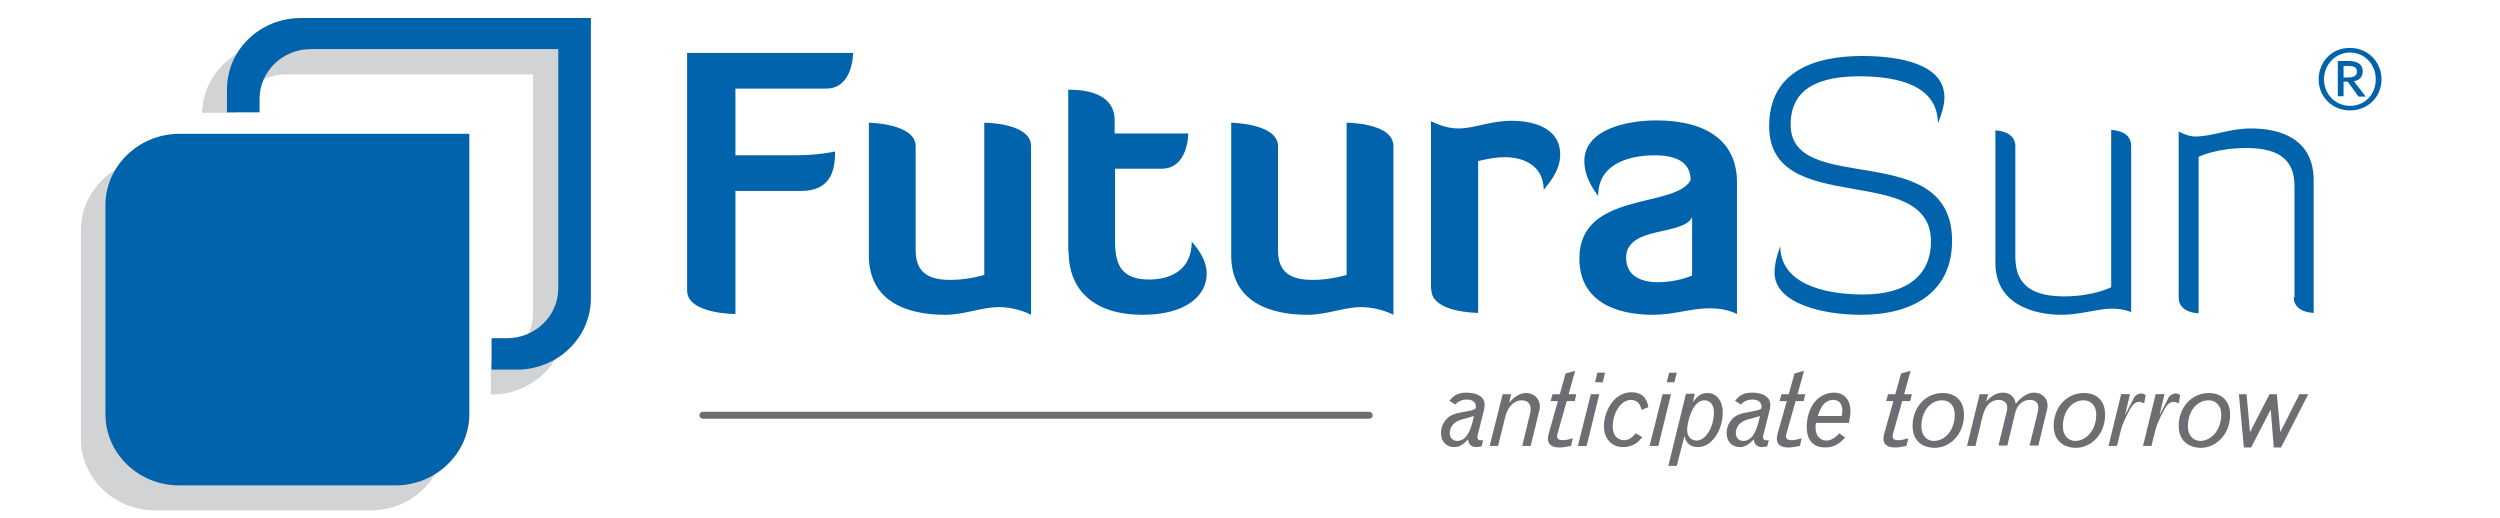
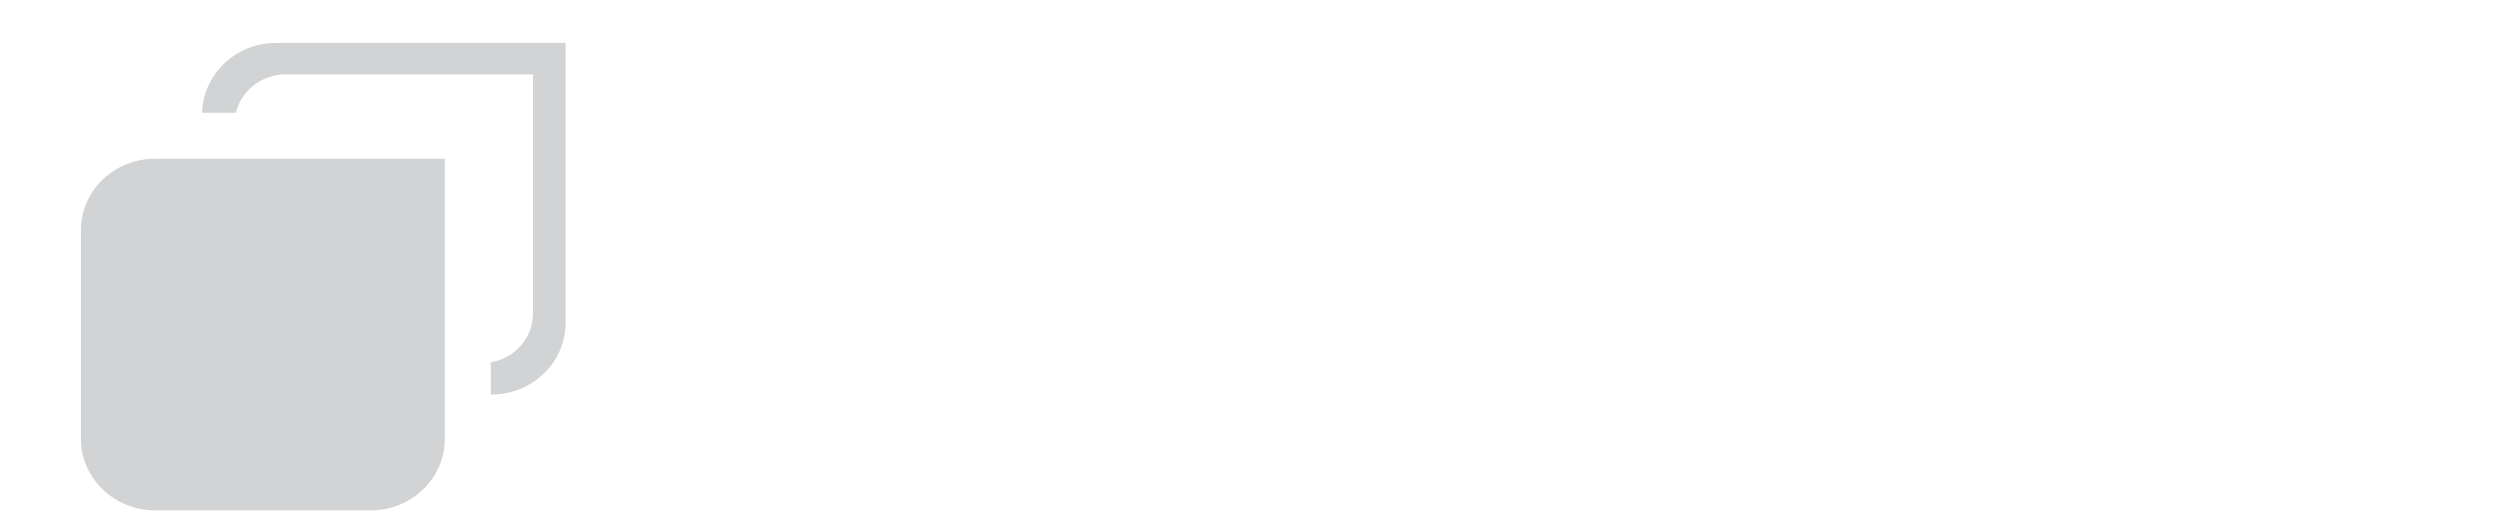
<svg xmlns="http://www.w3.org/2000/svg" version="1.2" viewBox="0 0 652 135" width="652" height="135">
  <style>.a{fill:#d1d3d4}.b{fill:#6d6e71}.c{fill:#0063ac}</style>
  <path class="a" d="m96.7 133.1h-56.3c-10.6 0-19.3-8.4-19.3-18.6v-54.5c0-10.3 8.7-18.6 19.3-18.6h75.6v73.1c0 10.3-8.7 18.6-19.3 18.6zm-24.7-121.9c-10.5 0-19 8.1-19.3 18.2h8.8c1.4-5.7 6.7-10 13-10h64.5v62.4c0 6.3-4.7 11.6-11 12.7v8.4h0.2c10.6 0 19.3-8.4 19.3-18.6v-73.1z" />
-   <path class="b" d="m378 104.5c0.9-1 1.8-2.1 4.4-2.1 3 0 4.8 1.2 4.8 3.2 0 0.4-0.1 0.7-0.1 1l-1.7 6.8c-0.1 0.2-0.1 0.4-0.1 0.6 0 0.8 0.6 0.9 1.5 0.8l-0.4 1.6c-0.6 0.1-1 0.2-1.3 0.2-1.4 0-2.1-0.7-2.2-2-1.5 1.5-2.4 2-3.6 2-2.1 0-3.5-1.4-3.5-3.7 0-1.8 1-3.5 2.4-4.4 0.8-0.5 1.9-0.8 3.7-1.1 1.6-0.3 1.9-0.3 2.9-0.8 0.1-0.3 0.1-0.5 0.1-0.6 0-1.1-0.9-1.8-2.3-1.8-1.3 0-2.2 0.4-3.1 1.3zm4 4.7c-0.8 0.2-0.9 0.2-1.4 0.4-1.7 0.7-2.5 1.9-2.5 3.4 0 1.1 0.8 2 1.9 2 2.9 0 3.8-3.8 4.4-6.5-1 0.3-1.3 0.4-2.4 0.7zm12.1-6.4h-2.2l-3.4 13.5h2.2l1.9-7.7c0.7-2.6 2.3-4.2 4.2-4.2 1.5 0 2.4 0.8 2.4 2.2 0 0.3 0 0.7-0.1 1l-2.1 8.7h2.2l2.2-9c0.1-0.4 0.2-0.8 0.2-1.2 0-2.1-1.5-3.6-3.6-3.6-2 0-3.4 1.4-4.4 2.5zm12.7 0h-1.9l-0.5 1.8h1.9l-2.4 8.5c-0.1 0.4-0.2 0.9-0.2 1.3 0 1.5 1 2.3 3 2.3 0.8 0 1.4-0.1 2.4-0.3l0.6-0.1 0.5-2c-1 0.3-1.9 0.5-2.6 0.5-1 0-1.5-0.3-1.5-1 0-0.2 0-0.4 0.1-0.7l2.4-8.5h2.1l0.4-1.8h-2l1.7-6.1-2.5 0.7zm8.1 0h2.2l-3.3 13.5h-2.3zm1.7-5.6h2l-0.6 2.5h-2zm10 15.8q-1.4 1.8-3 1.8c-1.8 0-3-1.3-3-3.5 0-3.7 2.2-7 4.7-7 1.5 0 2.5 0.9 2.8 2.6l1.8-0.7c-0.4-2.6-1.9-3.9-4.4-3.9-4.8 0-7.2 5.3-7.2 8.8 0 3.3 2 5.5 5 5.5 2.9 0 4.3-1.7 5-2.6zm7-10.2h2.2l-3.3 13.5h-2.3zm1.7-5.6h2l-0.6 2.5h-2zm6.2 7.7c1.3-1.8 2.3-2.4 3.8-2.4 2.4 0 4 2.1 4 5 0 4.9-3 9.1-6.4 9.1-2.8 0-3.3-1.8-3.6-2.9l-2 7.8h-2.2l4.6-18.8h2.3zm5.5 2.6c0-1.9-1-3.1-2.5-3.1-3.2 0-4.5 6-4.5 7.7 0 1.7 1 2.8 2.5 2.8 2.3 0 4.5-3.5 4.5-7.4zm5.5-3c0.9-1 1.8-2.1 4.4-2.1 3 0 4.8 1.2 4.8 3.2 0 0.4-0.1 0.7-0.1 1l-1.7 6.8c-0.1 0.2-0.1 0.4-0.1 0.6 0 0.8 0.6 0.9 1.5 0.8l-0.4 1.6c-0.6 0.1-1 0.2-1.3 0.2-1.4 0-2.1-0.7-2.2-2-1.5 1.5-2.4 2-3.6 2-2.1 0-3.5-1.4-3.5-3.7 0-1.8 1-3.5 2.4-4.4 0.8-0.5 1.9-0.8 3.7-1.1 1.6-0.3 1.9-0.3 2.9-0.8 0.1-0.3 0.1-0.5 0.1-0.6 0-1.1-0.9-1.8-2.3-1.8-1.3 0-2.2 0.4-3.1 1.3zm4.1 4.7c-0.8 0.2-0.9 0.2-1.4 0.4-1.7 0.7-2.5 1.9-2.5 3.4 0 1.1 0.8 2 1.9 2 2.9 0 3.8-3.8 4.4-6.5-1 0.3-1.3 0.4-2.4 0.7zm9.9-6.4h-1.9l-0.5 1.8h1.9l-2.4 8.5c-0.1 0.4-0.2 0.9-0.2 1.3 0 1.5 1 2.3 3 2.3 0.8 0 1.4-0.1 2.4-0.3l0.6-0.1 0.5-2c-1 0.3-1.9 0.5-2.6 0.5-1 0-1.5-0.3-1.5-1 0-0.2 0-0.4 0.1-0.7l2.4-8.5h2.1l0.4-1.8h-2l1.7-6.1-2.5 0.7zm14.7 11.3c-0.8 0.9-2.3 2.6-5.2 2.6-3.1 0-4.8-1.9-4.8-5.3 0-5.3 3-9 7.2-9 2.5 0 4.2 1.9 4.2 4.7 0 1-0.1 1.6-0.4 3.2h-8.6c-0.1 0.3-0.1 0.7-0.1 1.3 0 2 1.2 3.3 2.8 3.3 1.2 0 2.3-0.7 3.4-1.9zm-0.9-5.6c0.1-0.6 0.2-1 0.2-1.4 0-1.8-0.9-2.8-2.4-2.8-0.8 0-2.9 0.2-4 4.2zm14-5.7h-1.9l-0.5 1.8h1.9l-2.4 8.5c-0.1 0.4-0.2 0.9-0.2 1.3 0 1.5 1 2.3 3 2.3 0.8 0 1.4-0.1 2.4-0.3l0.6-0.1 0.5-2c-1 0.3-1.9 0.5-2.6 0.5-1 0-1.5-0.3-1.5-1 0-0.2 0-0.4 0.1-0.7l2.4-8.5h2.1l0.4-1.8h-2l1.7-6.1-2.5 0.7zm4.5 8.3c0-4.9 3.4-8.6 7.9-8.6 3.4 0 5.6 2.2 5.5 5.8 0 4.7-3.4 8.5-7.7 8.5-3.6-0.1-5.7-2.2-5.7-5.7zm11-3c0-2.2-1.3-3.7-3.3-3.7-3.1 0-5.4 2.9-5.4 6.8 0 2.3 1.3 3.8 3.3 3.8 3.1-0.1 5.4-3 5.4-6.9zm8.7-5.3h-2.2l-3.3 13.5h2.2l1.9-7.9c0.7-2.6 2.1-4.1 4.1-4.1 1.5 0 2.3 0.8 2.3 2 0 0.3 0 0.5-0.1 0.8l-2.2 9.1h2.3l2-8.3c0.5-2.3 2-3.6 3.9-3.6 1.4 0 2.2 0.7 2.2 2 0 0.4-0.1 0.7-0.1 1l-2.2 8.9h2.3l2.3-9.5c0.1-0.3 0.1-0.7 0.1-1 0-1.9-1.5-3.3-3.5-3.3-2.4 0-4.2 2.2-4.8 2.9-0.3-1.9-1.5-2.9-3.4-2.9-2.1 0-3.5 1.5-4.3 2.3zm17.1 8.3c0-4.9 3.4-8.6 7.9-8.6 3.5 0 5.6 2.2 5.5 5.8 0 4.7-3.4 8.5-7.7 8.5-3.5-0.1-5.7-2.2-5.7-5.7zm11.1-3c0-2.2-1.3-3.7-3.3-3.7-3.1 0-5.4 2.9-5.4 6.8 0 2.3 1.3 3.8 3.3 3.8 3-0.1 5.4-3 5.4-6.9zm3.2 8.2h2.2l1.1-4.4c0.3-1.1 1.1-3 2-4.6 0.9-1.8 1.7-2.5 2.7-2.5 0.4 0 0.6 0.1 1.3 0.4l0.4-2.2c-0.6-0.3-0.9-0.4-1.2-0.4-0.4 0-1.4 0.3-1.9 1.2l-2.3 4.5 1.3-5.5h-2.3zm9 0h2.2l1.1-4.4c0.3-1.1 1.1-3 2-4.6 0.9-1.8 1.7-2.5 2.7-2.5 0.4 0 0.6 0.1 1.3 0.4l0.4-2.2c-0.6-0.3-0.9-0.4-1.2-0.4-0.4 0-1.4 0.3-1.9 1.2l-2.3 4.5 1.3-5.5h-2.3zm9.3-5.2c0-4.9 3.4-8.6 7.9-8.6 3.4 0 5.6 2.2 5.5 5.8 0 4.7-3.4 8.5-7.7 8.5-3.5-0.1-5.7-2.2-5.7-5.7zm11.1-3c0-2.2-1.3-3.7-3.3-3.7-3.1 0-5.4 2.9-5.4 6.8 0 2.3 1.3 3.8 3.3 3.8 3-0.1 5.4-3 5.4-6.9zm5.9 8.6h1.9l5.1-9.9 0.8 9.9h1.9l7.1-13.9h-2.3l-5 9.9-0.9-9.9h-1.9l-5.1 9.9-0.9-9.9h-2zm-228.1-7.5c0.5 0 0.9-0.4 0.9-0.9 0-0.5-0.4-0.9-0.9-0.9h-173.8c-0.5 0-0.9 0.4-0.9 0.9 0 0.5 0.4 0.9 0.9 0.9z" />
-   <path class="c" d="m154.1 4.7v73.1c0 10.3-8.7 18.6-19.3 18.6h-6.6v-8.2h4c7.4 0 13.4-5.8 13.4-13v-62.4h-64.5c-7.4 0-13.4 5.8-13.4 13v3.5h-8.5v-6c0-10.3 8.6-18.6 19.3-18.6zm-51 121.9c10.6 0 19.3-8.4 19.3-18.6v-73.1h-75.6c-10.6 0-19.3 8.4-19.3 18.6v54.5c0 10.3 8.6 18.6 19.3 18.6zm88.7-86.1v-17.4h23.7c7 0 7-9.3 7-9.3h-43.3v62c0 6.1 12.6 6.1 12.6 6.1v-32.1h17.1c7.8 0 8.9-5.4 8.9-10.3 0 0-4.2 1-10.4 1zm47-2.4c0-5.9-12.2-6.1-12.2-6.1v34.6c0 12.2 10.2 15.5 19.9 15.5 5.1 0 9.4-2 14-2 4.8 0 8.4 2 8.4 2v-44c0-6.1-12.2-6.1-12.2-6.1v39.7c0 0-4.1 1.3-8.9 1.3-6.7 0-9-2.8-9-7.8zm39.9 27.5c0 10.4 7 16.5 19.3 16.5 11.3 0 16.7-5 16.7-10.7 0-2.9-1.4-5.5-3.9-8.4 0 7.5-5.6 9.9-11.1 9.9-7.1 0-8.9-3.7-8.9-10v-18.9h12.2c6.9 0 6.9-9.2 6.9-9.2h-19.2v-3.4c0-8-9.7-8-12.1-8v42.2zm54.6-27.5c0-5.9-12.2-6.1-12.2-6.1v34.6c0 12.2 10.2 15.5 19.9 15.5 5.1 0 9.4-2 14-2 4.8 0 8.4 2 8.4 2v-44c0-6.1-12.2-6.1-12.2-6.1v39.7c0 0-4.1 1.3-8.9 1.3-6.7 0-9-2.8-9-7.8zm40 37.4c0 6.1 12.2 6.1 12.2 6.1v-39.6c1-0.2 3.8-1 7-1 5.4 0 10.1 2.6 10.1 8.5 0.8-1.1 4.3-4.6 4.3-9.2 0-6.4-6-8.8-12.7-8.8-5.5 0-9.7 2-13.8 2-2.1 0-4.4-0.5-7.2-1.9v43.9m67.7-28.5c-3.9 7.4-29 2.8-29 20.4 0 11.2 9.5 14.7 19.2 14.7 5.4 0 10-1.7 14.7-1.7 2.3 0 4.8 0.3 7.2 1.5v-34.4c0-10.2-7.3-16.1-21.1-16.1-7.7 0-18.7 2.4-18.7 10.6 0 2.5 0.8 5.4 3.6 9.1 0-7.9 7.1-10.6 15-10.6 7.2 0.1 9.1 3.1 9.1 6.5zm0.3 24.9c0 0-3.8 1.7-8.7 1.7-5.4 0-8.4-2.2-8.4-6.4 0-8.4 15-5.6 17.2-10.6v15.3zm44.5-57.3c-12.8 0-24.3 4.2-24.3 18.3 0 24.2 42.2 9 42.2 30.1 0 8.4-5.8 13.8-17.7 13.8-10.8 0-21.6-3.1-21.6-12.6-1 2.6-1.5 5-1.5 6.9 0 8.1 12.7 11 22.5 11 14 0 23.8-6.2 23.8-19.3 0-27-42.1-11.3-42.1-30.3 0-9.9 8.1-12.6 18-12.6 10.2 0 20.4 2.5 20.4 12.3 1.1-2.6 1.7-5 1.7-6.8 0-8.7-11.6-10.8-21.4-10.8zm39.9 23.5c0-4-5.2-4.1-5.2-4.1v34.6c0 10.6 9.7 13.5 17.4 13.5 4.5 0 9.4-1.6 12.9-1.6 1.8 0 3.4 0.2 5.1 0.9v-43.4c0-4.1-5.2-4.1-5.2-4.1v41c0 0-4.5 2.4-12.4 2.4-11.5 0-12.6-6.1-12.6-10.6zm72.6 39.4c0 4.1 5.2 4.1 5.2 4.1v-34.6c0-10.6-8.4-13.5-16.3-13.5-5.8 0-10 2.1-14.7 2.1-0.8 0-2-0.2-4.2-1.3v43.3c0 4.1 5.2 4.1 5.2 4.1v-40.8c0 0 4.6-2.3 12.5-2.3 9.2 0 12.5 3.7 12.5 9.9v29zm6.5-56.8c0 4.6 3.6 8.1 8.2 8.1 4.6 0 8.2-3.5 8.2-8.1 0-4.5-3.5-8.2-8.2-8.2-4.7-0.1-8.2 3.6-8.2 8.2zm14.9 0c0 3.9-2.8 6.9-6.7 6.9-3.8 0-6.8-3-6.8-6.9 0-3.9 3-7 6.8-7 3.8 0 6.7 3.1 6.7 7zm-4.5 4.5h1.9l-3.1-4c1.4-0.3 2.3-1.1 2.3-2.6q0-2.7-3.9-2.7h-2.6v9.2h1.5v-3.8h1.1zm-3.9-8h1.1c1.7 0 2.4 0.4 2.4 1.5 0 1.1-1 1.5-2.2 1.5h-1.3z" />
</svg>